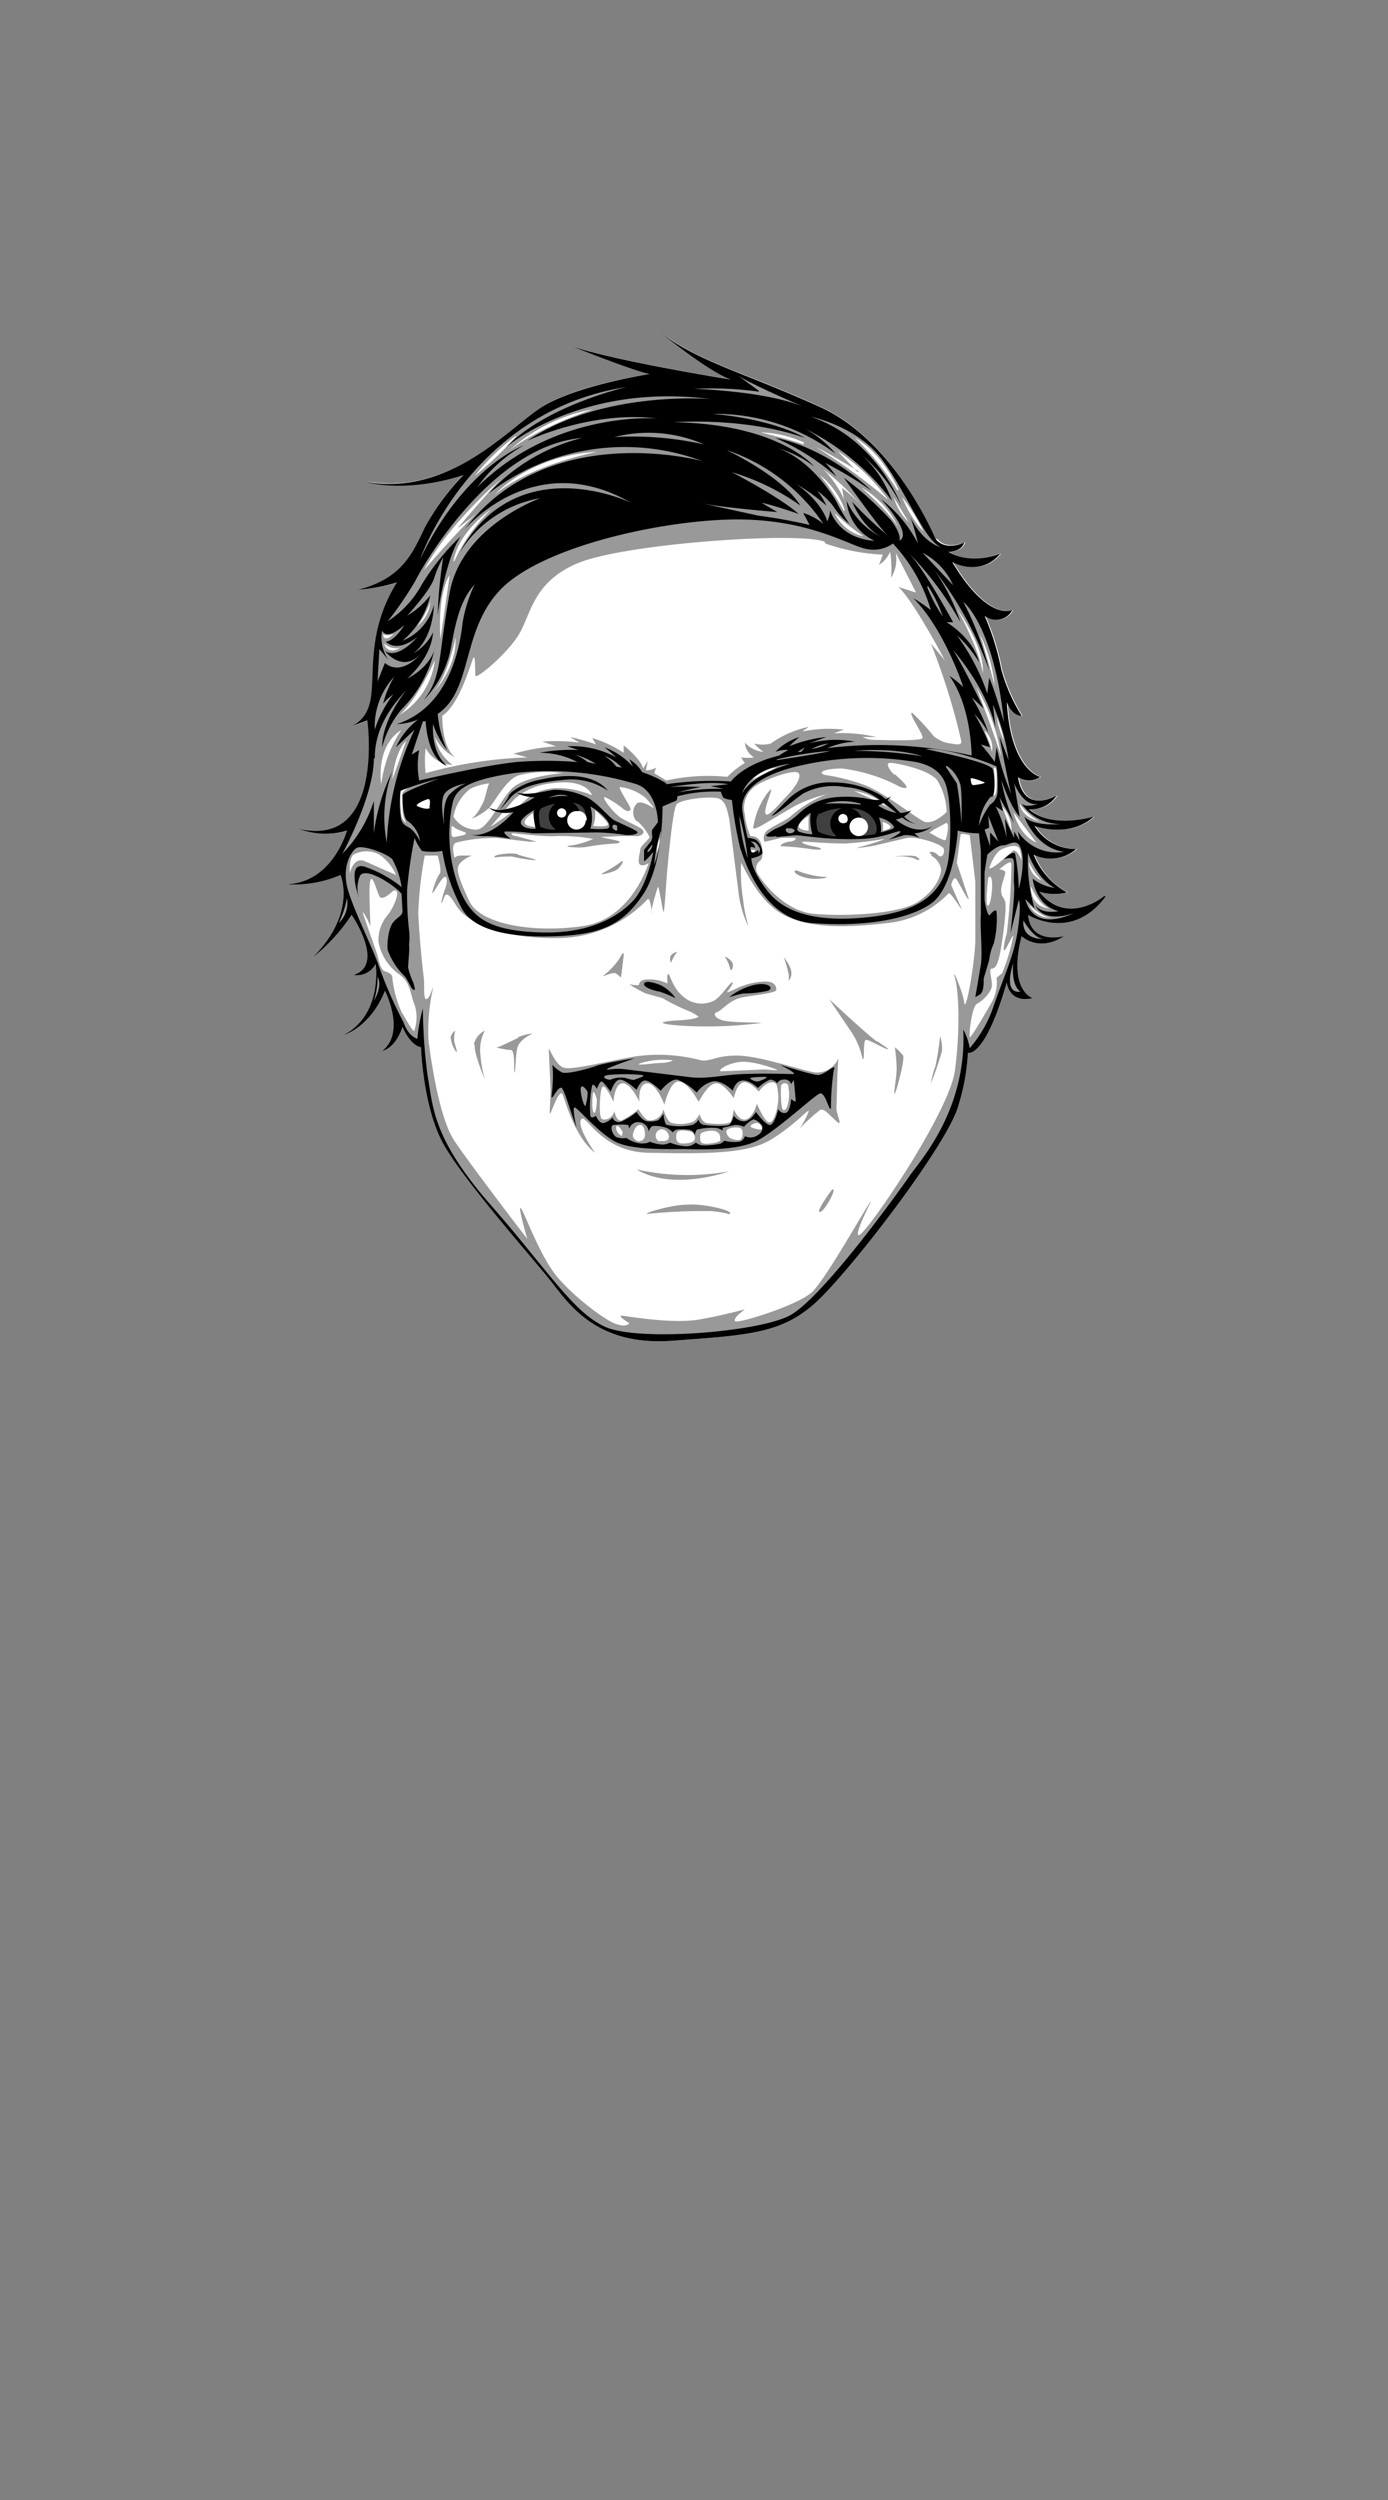
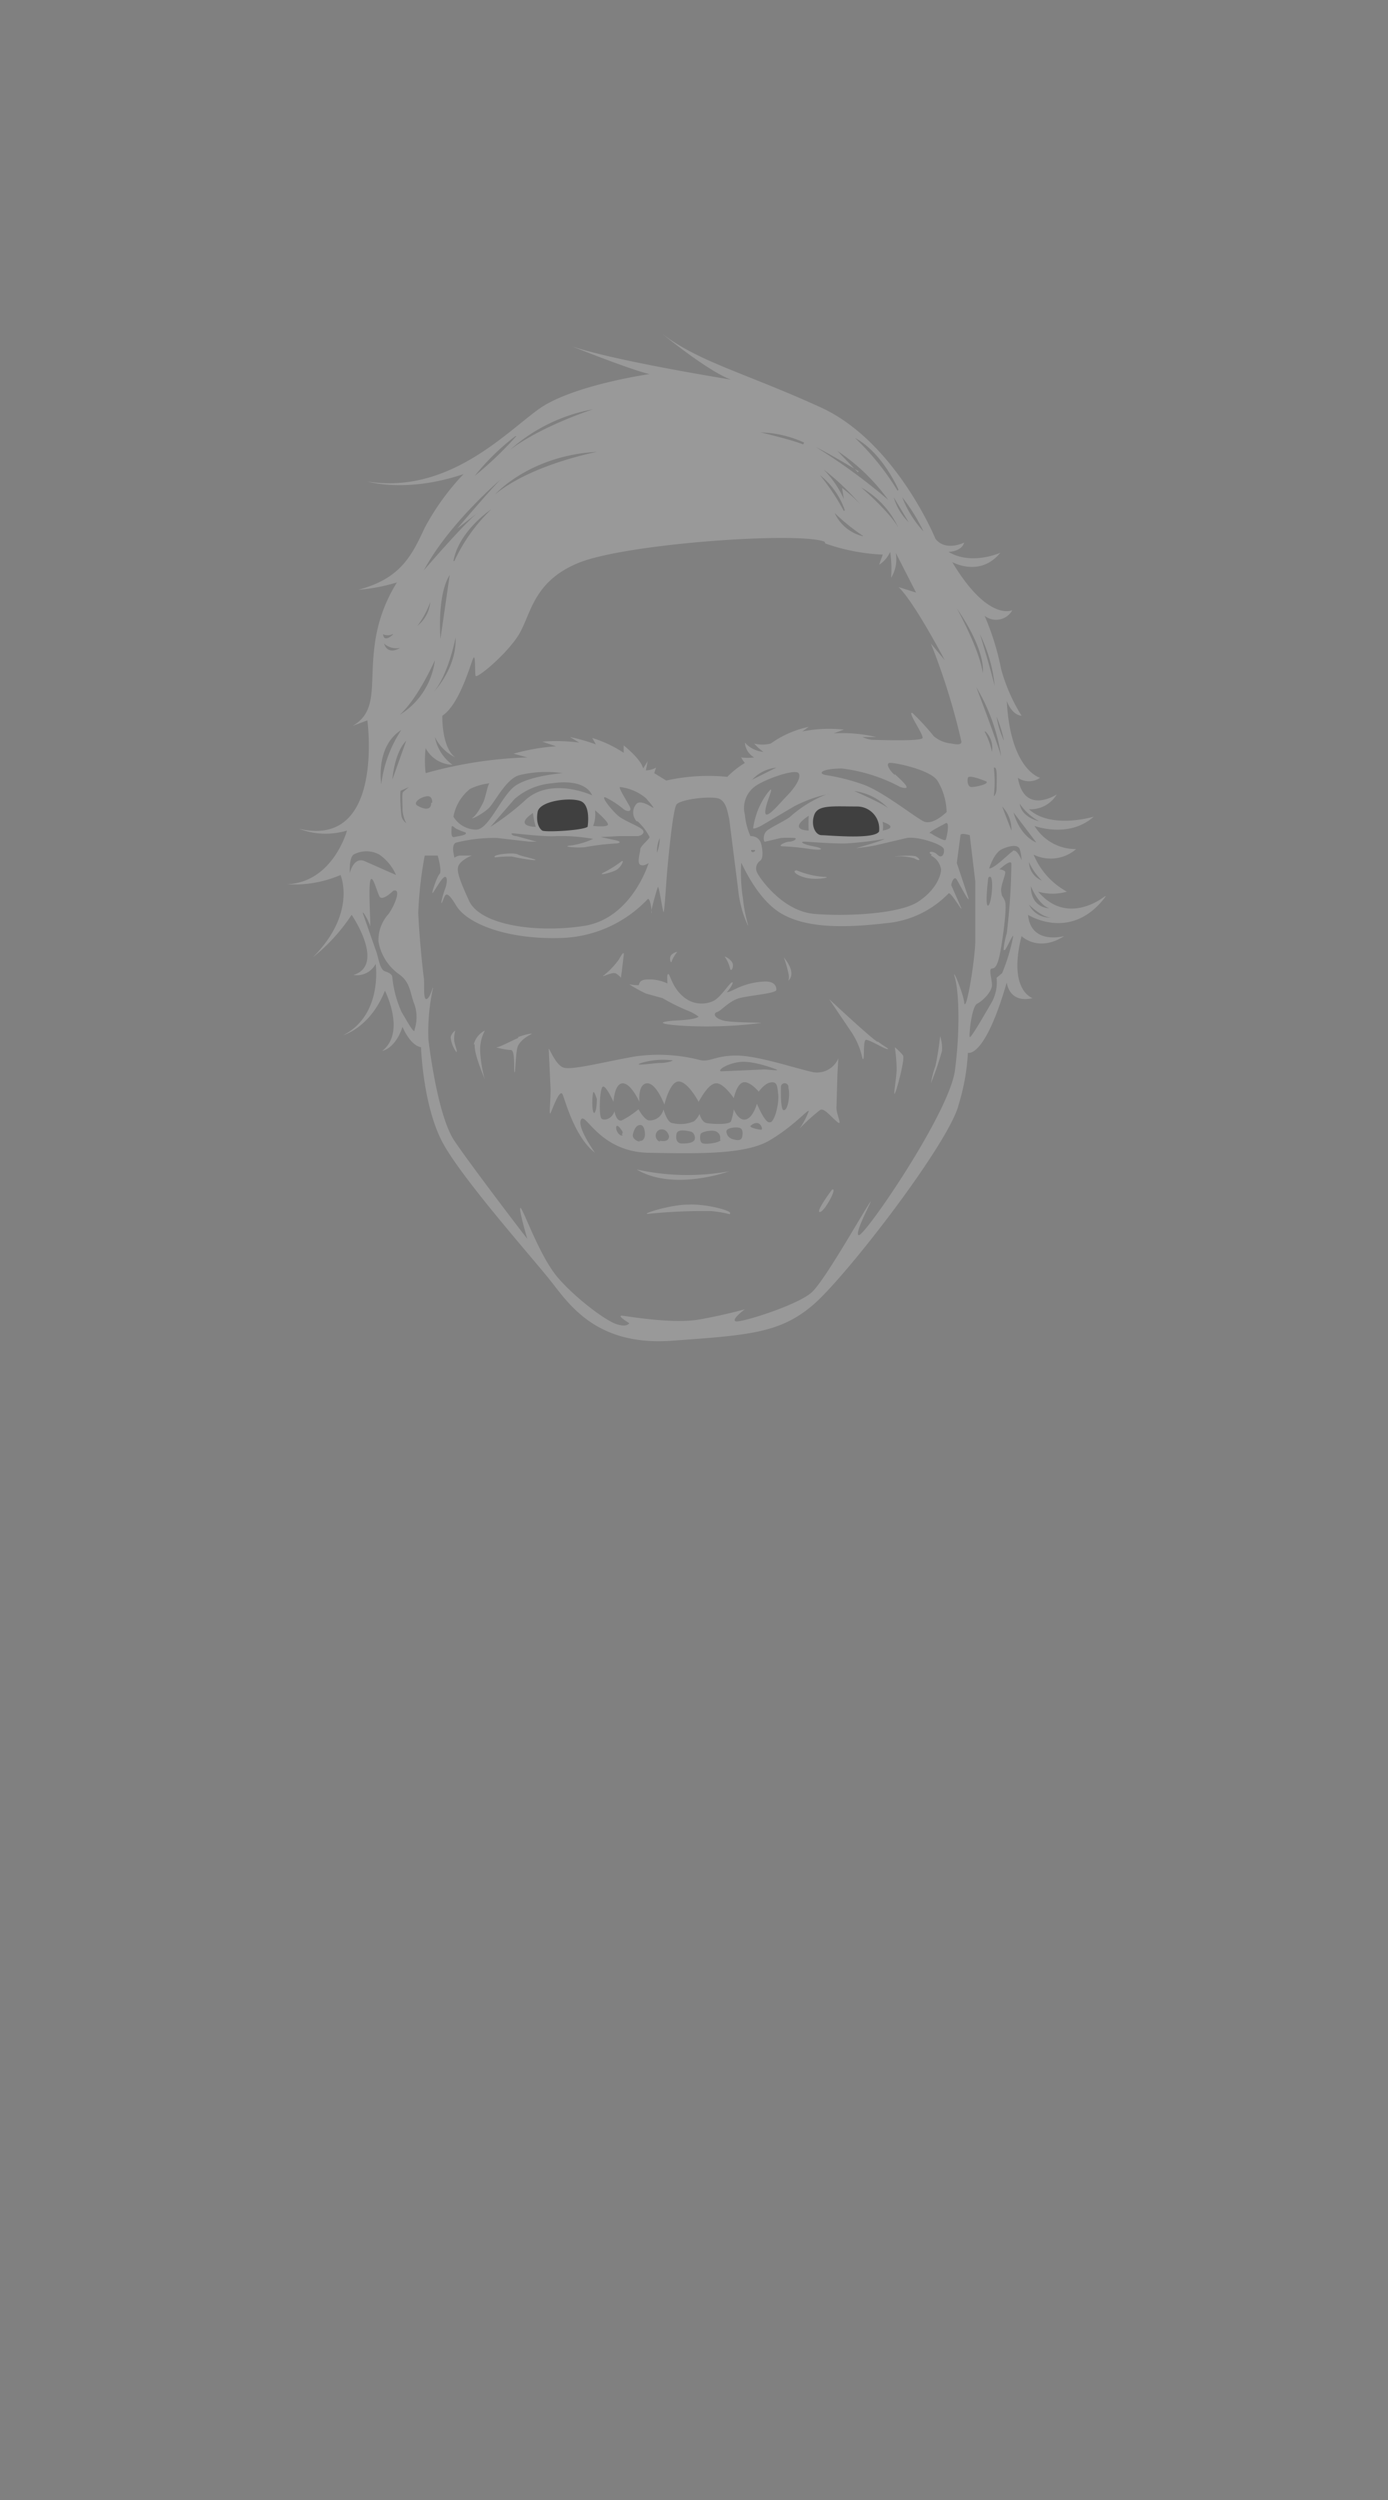
<svg xmlns="http://www.w3.org/2000/svg" viewBox="60 0 150 270">
  <rect x="60" y="0" width="150" height="270" fill="#808080" stroke="none" />
  <defs>
    <style>.cls-2{fill:#fff}.cls-4{fill:#404040}</style>
  </defs>
  <g id="Layer_2" data-name="Layer 2">
    <path fill="none" d="M0 0h270v270H0z" id="head-bounds" />
    <g id="face-paths">
      <g id="ann-cleary">
-         <path class="cls-2" d="M161.1 58.2s-4.3-10.5-12.3-14.2-13.3-4.9-17.2-8c0 0 5 4 7.5 5 0 0-12.5-2-17.3-3.6 0 0 6.6 2.6 8.4 3 0 0-8.4 1.2-12 3.8s-9.7 9.2-18.4 7.8c0 0 4.2 1.3 10.3-.8A26.3 26.3 0 00106 57c-1.4 3-2.6 5.5-7.2 6.7a19.6 19.6 0 004.2-.8 16.5 16.5 0 00-2.4 6.7c-.6 4.3.4 7.2-2.4 8.8l1.6-.6s1.9 13.9-7.4 11.7a8 8 0 005.2.2S96 95.3 91 95.5a12.6 12.6 0 005.8-1s1.8 4.1-3 8.9a19.6 19.6 0 004.2-4.6s3.7 5.4.2 6.5a2.3 2.3 0 002.4-1.2s.8 5.5-3.5 7.7c0 0 2.9-.8 4.5-4.8 0 0 2.3 4.5-.3 6.5 0 0 1.4-.2 2.2-2.6 0 0 .8 2 2 2.2 0 0 .2 6.6 2.5 10.6s9.4 12 11.4 14.5 4.9 7.2 13.2 6.6 11.7-.8 15.3-3.9 14.7-17.5 15.7-21.6a23 23 0 001-5.6s1.8.7 4.2-7.6c0 0 .2 2.3 2.8 1.7 0 0-2.7-.8-1.2-6.7 0 0 1.8 1.8 4.6 0 0 0-3.6 1-3.9-2.3 0 0 4.7 3 8.4-2 0 0-4 3.3-7.2-.5a5.6 5.6 0 003.1.1 8.1 8.1 0 01-3.6-4.1 4.2 4.2 0 004.6-.6 5.2 5.2 0 01-4.5-2.5s3.7 1.4 6.4-1c0 0-4.6 1.5-7-.8a3.3 3.3 0 003-1.5s-3.5 2.2-4.2-2a2.1 2.1 0 002.4 0s-3.2-.7-3.6-8.1c0 0 .5 1.5 1.6 1.5a19 19 0 01-2.2-5 28 28 0 00-1.8-5.8 2 2 0 003-.6s-2.6 1.3-6.5-5.2c0 0 3 1.7 5.2-.9 0 0-3.1 1.4-5.6-.2 0 0 1.4 0 1.7-1 0-.1-2 .9-3-.4z" />
        <path d="M156.7 113.1a17.6 17.6 0 01.2 2.3c0 1-.4 3-.2 2.7s1.1-3.7.9-4.1a5.7 5.7 0 00-.9-.9zm4.4 2a10.7 10.7 0 00-.5 1.9 33.1 33.1 0 001.2-3.5 4.3 4.3 0 00-.2-1.6 32.1 32.1 0 01-.5 3.2zm-6.3-2.6c-.7-.4-5.2-4.6-5.2-4.6l2.3 3.4a8.2 8.2 0 011.3 3c.3.6 0-2 .4-2s2 1 2.3 1-.4-.3-1-.8zm24.6-15.7s-4 3.3-7.2-.5a5.6 5.6 0 003.1 0 8.1 8.1 0 01-3.6-4 4.2 4.2 0 004.6-.6 5.2 5.2 0 01-4.5-2.5s3.7 1.4 6.4-1c0 0-4.6 1.4-7-.8a3.3 3.3 0 003-1.6s-3.5 2.3-4.2-1.8a2.1 2.1 0 002.4 0s-3.2-.8-3.6-8.3c0 0 .5 1.5 1.6 1.6a19 19 0 01-2.2-5 28 28 0 00-1.8-5.8 2 2 0 003-.6s-2.6 1.3-6.5-5.2c0 0 3 1.7 5.2-1 0 0-3.1 1.4-5.6-.1 0 0 1.4 0 1.7-1 0 0-2 1-3.1-.4 0 0-4.3-10.5-12.4-14.2s-13.2-4.9-17.2-8c0 0 5 4.1 7.5 5 0 0-12.5-2-17.2-3.6 0 0 6.5 2.6 8.4 3 0 0-8.4 1.2-12 3.8s-9.8 9.2-18.5 7.8c0 0 4.2 1.3 10.4-.8a26.3 26.3 0 00-4.2 5.8c-1.4 3-2.6 5.5-7.2 6.7a19.6 19.6 0 004.2-.8 16.5 16.5 0 00-2.4 6.7c-.6 4.3.4 7.2-2.4 8.8l1.6-.6s1.9 13.9-7.4 11.7a8 8 0 005.2.2S96 95.3 91 95.5a12.6 12.6 0 005.8-1s1.8 4.1-3 8.9a19.6 19.6 0 004.2-4.6s3.7 5.4.2 6.5a2.3 2.3 0 002.4-1.2s.8 5.5-3.5 7.7c0 0 2.9-.8 4.5-4.8 0 0 2.3 4.5-.3 6.5 0 0 1.4-.2 2.2-2.6 0 0 .8 2 2 2.2 0 0 .2 6.6 2.5 10.6s9.4 12 11.4 14.5 4.9 7.2 13.2 6.6 11.7-.8 15.3-3.9 14.7-17.5 15.7-21.6a23 23 0 001-5.6s1.8.7 4.2-7.6c0 0 .2 2.3 2.8 1.7 0 0-2.7-.8-1.2-6.7 0 0 1.8 1.8 4.6 0 0 0-3.6 1-3.9-2.3 0 0 4.7 3 8.4-2zm-6 1.3s-2 0-2-2.4c0 0 .8 2 2 2.4zm-.8-3a2.2 2.2 0 01-1.4-2 6.3 6.3 0 001.4 2zm-.3-6.4s-1.9-.4-2.1-1.9a6 6 0 002.1 1.9zm-3 1l-1-2.6a3.6 3.6 0 011 2.7zm-.8-9.7a9.5 9.5 0 01-.8-2.6 14.3 14.3 0 01.8 2.6zm-1 2.9c.3 0 .2 1.5.2 2.2s-.3.9-.3.9a13 13 0 000-3.1zm-1-3.9a2.5 2.5 0 01.7 2.2 8.4 8.4 0 00-.8-2.2zm-1-4.8a20.7 20.7 0 012.7 7.5c-.7-2.3-2.7-7.5-2.7-7.5zM165 85c-.4 0-.5-.6-.4-1s2 .4 2 .4c.3.3-1.2.6-1.6.6zm1.8 9.8c.7-.8.4 2.8 0 3s0-3 0-3zm.7-20.7a108 108 0 00-1.6-5.6 16.3 16.3 0 011.6 5.6zm-1.3-1.4c-.3-2.5-2.8-7-2.8-7 3.3 4.8 2.8 7 2.8 7zm-6.4-15.3a11.7 11.7 0 01-2.3-3.7 19.4 19.4 0 012.3 3.7zm-8.6-3.5a11.2 11.2 0 00-2.2-3.2 27.7 27.7 0 014 3.8 15.5 15.5 0 00-2-1.8zm0 1.3a24.6 24.6 0 00-2.6-3.9 8.4 8.4 0 012.7 3.8zm2 2.7a4.5 4.5 0 01-3-2.5 21.4 21.4 0 003.1 2.5zm-.4-5.4a9.6 9.6 0 014.5 5c-.5-1.7-4.4-5-4.4-5zm3.6.9l1.8 3a6.2 6.2 0 01-1.7-3zm.6-.4a27.7 27.7 0 00-4.6-5.7c3 1.6 4.7 5.6 4.7 5.6zm-4.3-2l-2.2-2.3A21.3 21.3 0 01156 54a62.6 62.6 0 00-7.8-5.7c1.1.5 4.6 2.6 4.6 2.6zm-5.9-3c-1.2-.5-4.6-1.3-4.6-1.3a12 12 0 014.7 1.1zm2.4 10.7a21.6 21.6 0 006.2 1.2L155 61a3.2 3.2 0 001.2-1.4 12.6 12.6 0 01.1 2.8 3.8 3.8 0 00.5-2.7L159 64l-1.9-.6c1.7 1.6 5 7.9 5 7.9l-1.5-1.8a71.5 71.5 0 013.3 10.6c0 .4-.6.3-1.1.2a3.4 3.4 0 01-1.9-.8 24.7 24.7 0 00-2.3-2.5c-.6-.2 1.2 2.3 1.1 2.7s-5.1.2-5.5.2a3.8 3.8 0 01-1-.3h1.5a16.3 16.3 0 00-4.6-.4l1.1-.4a14.7 14.7 0 00-4.5.2l.7-.5a10.9 10.9 0 00-4.1 1.8 3.5 3.5 0 01-1.8 0 5.7 5.7 0 001 .9 3 3 0 01-2-1 2 2 0 001 1.6 5.3 5.3 0 01-1.4 0 2.7 2.7 0 00.4.6 9.5 9.5 0 00-1.9 1.5 20.8 20.8 0 00-6.6.4l-1.3-.8.2-.6a2.3 2.3 0 01-1.1.3l.2-1-.5.8c-.2-1-2.1-2.5-2.1-2.5v.8a13.3 13.3 0 00-3.4-1.6l.4.7a19.6 19.6 0 00-2.8-.8l1 .6a19 19 0 00-4-.1l1.5.5a22 22 0 00-4.6.8l1.5.4a46 46 0 00-11 1.7 11.8 11.8 0 010-2.7 3.4 3.4 0 002.9 1.8 4.8 4.8 0 01-1.9-3 4.8 4.8 0 002.2 2.2c-1.5-1.1-1.4-4.5-1.4-4.5 2-1.3 3.2-6.2 3.4-6.3s.1 1.7.2 2 3-2 4.5-4.2 1.5-5.9 6.6-8 23.8-3.4 26.6-2.3zm11.4 33.7a2 2 0 011.1 1.5c0 .6-.5 2.2-2.5 3.5s-7.7 1.6-11.2 1.3-6-4-6.2-4.5a1 1 0 01.3-1.2c.3-.2.4-.7.2-1.7s-1-1-1.2-1a7.2 7.2 0 01-.6-2.3 2.9 2.9 0 011-3c1-.8 4.4-2 4.8-1.5s-.6 1.8-1.3 2.5-2.3 2.7-2.3 1.7 1.3-3.4.2-2a8.3 8.3 0 00-1.5 3.7c-.1.2.5 0 1-.3l3.4-2a14.5 14.5 0 013.5-1.3 2 2 0 01.4 0h-.4a13.1 13.1 0 00-3.9 2.4c-.3.3-2 1.1-2.5 1.5s-.4 1.3-.2 1.2l1.7-.4a12.5 12.5 0 011.5 0c.3.1-.2.4-.6.4s-1.4.5-.7.5a28.5 28.5 0 013 .3c1.5.2 1.4-.1.3-.3s-1.5-.5-1-.5 2.5.2 4.4.2a37.7 37.7 0 004.3-.5c-.5.3-3.1 1-3.1 1a20.3 20.3 0 002.1-.3l3.4-.8c1.2-.2 3.9.7 4 1.2s-.2 1.1-.7.6-1.2-.3-.6 0zm-19-.5c-.3.3-.5 0-.4-.1h.4zm-.4-7.6a4.2 4.2 0 012.7-1.4l-2.6 1.3zm15.5-.6c-.5-.4-1-1.2-.6-1.3s4.4.7 5.2 1.9a6.8 6.8 0 011 3.4s-1.5 1.5-2.5 1-4.5-3.3-6.6-4a21.8 21.8 0 00-4-1c-.9-.2-.3-.7 1.8-.7a18 18 0 016.3 2c1.6.5-.1-.9-.6-1.4zm-1.5 5c2.2.7.2 1 .2 1a2.3 2.3 0 00-.1-1.2zm-3.2-3.3a6.2 6.2 0 014 1.9c-.7-.6-4-2-4-2zm-4.6 4.3s-2.4 0 0-1.6a14.6 14.6 0 000 1.7zm13.1.3c-.3-.1 1.6-1 1.7-1.1.5-.2.1 1.6 0 1.8s-1.3-.5-1.6-.7zM131 92.1a3.6 3.6 0 01.3-1.6 4.7 4.7 0 01-.3 1.6zm-2.1-3.4a6 6 0 011.3 1.7c0 .2-1 1-1 1.3s-.4 1.5 0 1.7.9-.2.9-.2-1.8 6-7 6.8-11.2-.1-12.4-2.7-1.4-3.4-1.1-3.9 1.1-.9 1.4-1h-1.2c-.5 0-.7.3-.7.2s-.4-1.4.2-1.6a17 17 0 014.4-.5l3.5.4h.8l-2.2-.6c-.4 0-.7-.3-.4-.3s3.5.4 4.7.3a19.6 19.6 0 014 .3 8.7 8.7 0 01-2.3.7c-1.3.1.3.3 1.4.2a25 25 0 013.3-.4c.4 0 .9-.2-.2-.4l-1.4-.3 2-.1h2c.2 0 .8-.2.6-.6s-2-1-2.7-1.6-1.9-2.1-1.4-2a9.6 9.6 0 012 1.3c.4.3 1 .3.6-.4s-1.2-2-1-2a5.3 5.3 0 012.8 1.2c.7.8 1 1.2.7 1s-1.3-.8-1.7-.4a1.4 1.4 0 000 1.9zm-16-1.5c.7-.8 1.9-3.2 3.3-3.5a12.3 12.3 0 014.6-.2s-4 .3-5.4 1.6-2.7 4.6-4 4.5a2.9 2.9 0 01-2.4-1.4 5 5 0 011.8-3 6.4 6.4 0 012.1-.6c-.2.1-.4 1.5-.7 2.1s-.7 1.3-1.1 1.6 1-.3 1.8-1.1zm4-.9a27.3 27.3 0 01-3.9 3l2.6-3a7 7 0 014-1.7c2-.3 3.8 0 4.4 1.3 0 0-4.3-2-7.1.4zm1 3s-2.5 0-.3-1.5a8 8 0 00.3 1.5zm-8.6.2a7.7 7.7 0 001 .4c.3.3-.8.4-1.2.5s-.3-.6-.3-1 .3 0 .5.1zm15-2s1.3 1.1 1.4 1.5-1.6.2-1.6.2a3.4 3.4 0 00.2-1.7zm-17.7-.8c0 1-1 .6-1.5.3s.3-.9 1-1 .6.7.6.7zm2.6-18.3c.4 3.5-2.3 6.3-2.3 6.3 1.7-2.1 2.4-6.2 2.4-6.2zm-.6-6.3l-1 6.9s-.4-4.7 1-6.9zm.4-1.5c.6-3.3 4.1-5.6 4.1-5.6a18.6 18.6 0 00-4 5.6zm4.5-7.2s3.7-4.2 11-4.6c.1 0-7 1.3-11 4.6zm10.6-9.2s-5.6 1.8-9 4.4a18.4 18.4 0 019-4.4zm-8.3 2.9a38.5 38.5 0 01-4.5 4.3 25.2 25.2 0 014.4-4.3zm-1.6 4.6c-.8.7-4.8 5.4-4.8 5.4l2.2-1.7.2-.2-.2.2c-1.5 1.2-5.8 6.2-5.8 6.2 2.8-5.2 8.4-9.9 8.4-9.9zM106.5 65a3.7 3.7 0 01-1.4 2.6 9.3 9.3 0 001.4-2.6zm-3 4.8s-1.5 1.2-2-.3a2 2 0 002 .4zm-1-1.3s-1 1-1.1 0a1.2 1.2 0 001 0zm1.1 10a13.7 13.7 0 00-2.4 6.2s-.7-4.3 2.4-6zm.3 1.5l-1.5 4.2s.2-2.9 1.5-4.2zm-6.1 14.3s-.1-1.6.4-2a2.9 2.9 0 012.8 0 5.2 5.2 0 011.8 2.2L99.4 93c-1.2-.5-1.6 1.3-1.6 1.3zm7 17c-.1.3-.8-1-1.4-2a12.1 12.1 0 01-1-3.7c0-.3-.2-.5-.8-.7s-.7-1.6-1-2.3l-1.4-4c0-.3.7 1 .8 1.4s-.2-3.8 0-4.8.7 1 1 1.6 1.5-.6 1.5-.6c.9-.3.2 1.5-.5 2.5a4.2 4.2 0 00-1.1 3 5.5 5.5 0 002.2 3.5c1.3.9 1.2 2.1 1.7 3.3a4.3 4.3 0 010 2.7zm-1.2-25.8c-.2.1-.1 1-.1 1.9a3.5 3.5 0 00.4 1.5 1.3 1.3 0 01-.5-.7c-.1-.4-.2-2.7-.1-2.8l.9-.4zm-.4-8.3c2-1.8 3.8-5.9 3.8-5.9a8.1 8.1 0 01-3.8 5.9zm61 31c-.2-1.2-1.4-4-1-2.6s.6 5.4 0 10-9.8 18-10.4 17.8 2.2-5.1 1-3.2-4.6 7.9-6 9.3-7.8 3.4-8.3 3.2 1-1.3 1-1.3-2.1.6-4.9 1.1-7.5-.3-8.3-.4.7.8.7.8-.2.5-1.4.1-4.4-2.8-6.3-5-3.6-7-4-7.5.6 3.1.7 3.3-6.3-8.2-7.9-10.6-2.5-8.5-2.8-10.9a21.6 21.6 0 01.5-5.6c0-.3-.3 1.1-.7 1.2s-.2-1.6-.3-2.3-.5-4.5-.6-7a42 42 0 01.7-6.2h1.4s.5 1.7.2 2-1 2.4-.7 2 1-1.7 1.3-1.7.2.8 0 1.3-.6 2-.3 1.4.3-1.6 1.5.4 5.6 3.7 11.4 3.5a13.4 13.4 0 009.3-4.2c.3-.2.5 1.7.4 1.5s.6-2.6.7-2.8.5 2.5.6 2.7.3-3.3.4-4.4.6-6.6 1-7.2 4-1 4.7-.6.8 1.3 1 2.1l1 7.9a11.9 11.9 0 001 3.6c.2.3-.3-.8-.5-2.8a18 18 0 01-.2-3.9c0-.2 1.6 3.9 4.4 5.5s7 1.5 11.3 1a10.7 10.7 0 006.7-3.2c.2-.3 1.5 2 1.4 1.6l-1.1-2.5c0-.2.3-1.1.6-.6s1.6 3 1.2 1.8l-1.2-3.6.4-3c0-.3 1 0 1 0l.6 5v6.3c0 2.1-1 8-1.2 6.8zm4.4-5.6c.2-.2.9-1.8.9-1.5a20.4 20.4 0 01-1.2 4l-.6.5a4.5 4.5 0 01-.5 2.6c-.7 1.2-2.3 4-2.4 3.8s.2-3.3.8-3.6 1.6-1.3 1.6-2-.4-1.8 0-1.8.6-.5.8-1.3.9-5.3.6-6-.3-.3-.4-1 .6-2 .4-2.2a1 1 0 00-.6-.2s1.3-1.2 1.3-.6a68 68 0 01-.5 7.5c-.3 1-.4 2-.3 1.8zm.9-10.7c-.4.2-2 1.9-2.6 1.9 0 0 .5-1.7 1.4-2.1s1.7-.5 1.9 0a4.8 4.8 0 01.2 1.2s-.5-1.3-1-1zm0-4.2L172 91c-2-.9-2.5-3.4-2.5-3.4zm1.7 10s1.4 1.4 2.4 1.4a2.5 2.5 0 01-2.4-1.4zM150.5 116l.1-1.7a2.5 2.5 0 01-2.7 1.5c-1.9-.4-6-1.8-8.3-1.8s-2.8.7-3.9.5a17.9 17.9 0 00-7.1-.4c-3.4.6-6.8 1.5-7.7 1.2s-1.6-2.3-1.6-2l.2 4.3c0 1.5-.2 3 0 2.6s1-2.7 1.3-2 1.3 4.6 3.5 6.3c0 0-2-2.8-1.5-3.6s2 3.5 7.3 3.6 10.4.2 13-1.3 4.3-3.5 4.3-3.2a8.3 8.3 0 01-1 1.9 20.4 20.4 0 012.2-2c.4-.3 1 .5 1.8 1.2s-.1-.8 0-1.6l.1-3.5zm-21.2-1.2a8.2 8.2 0 013.2-.3c.6 0-.4.3-1.1.3s-3.2.4-2.1 0zm-5 5.4c-.4.2-.3-1.9-.2-2.2s.4.7.4.7 0 1.4-.3 1.5zm3 2.4c-.3.2-.8-.5-.7-.9s.6.4.6.4.2.2 0 .4zm1.8.7c-.4-.1-.8-.4-.7-.8s.3-1 .8-1 .5 1 .5 1c0 .5-.3.8-.6.7zm2.2 0a.7.7 0 010-1.3c.8-.2 1 .7 1 .7 0 .5-.4.6-1 .5zm2.4.2c-.5 0-.7-.4-.6-1s1-.4 1.5-.3.5.7.5.7c0 .6-1 .6-1.4.6zm4.2-.4c-.1.3-1.4.5-1.9.4s-.3-1-.3-1c.1-.3 1.3-.5 1.7-.3s.5.6.4.9zm2.3-.3c-.1.4-.5.4-1.1.2a.9.9 0 01-.6-.8c0-.4 1-.5 1.4-.4s.4.6.3 1zm2-.8c-.2 0-1.2-.2-1.1-.4 0 0 .4-.4.8-.3s.6.8.3.7zm1-.8c-.5.2-1.4-2-1.4-2s-.4 1.5-1.2 1.7-1.3-1.1-1.3-1.1a7.2 7.2 0 01-.3 1.3c-.2.4-2 .3-2.6.2s-.8-1-.8-1a2.2 2.2 0 01-.6.8 3.7 3.7 0 01-2.3.2c-.6 0-1-1.5-1-1.5a1.5 1.5 0 01-1.6 1.2c-.5-.1-1.1-1.2-1.1-1.2a9.2 9.2 0 01-1.8 1.2c-.6.2-.8-1-.8-1-.2.8-1.1 1.1-1.4.8s-.2-3 .1-3.4 1.2 1.6 1.2 1.6.1-2 1-2 1.8 2 1.8 2-.2-1.9.8-2 1.9 2.3 1.9 2.3.6-2.6 1.6-2.5 2.1 2.2 2.1 2.2c.4-.7 1.2-2.1 2-2s1.8 1.6 1.8 1.6.3-1.5 1-1.7 1.7 1 1.7 1 .6-.9 1.3-1 .7.4.8 1.3-.3 2.7-.8 3zm-.6-5.7l-4.6.2c-.6 0 .4-.8 1.9-1s4 .8 4 .8c.4.2-.8 0-1.4 0zm2.1 4.4c-.4 0-.3-2.6-.3-2.6a.4.4 0 01.8.2c.2.6 0 2.4-.5 2.4zm4.3-25.2a9.4 9.4 0 01-2.9-.7c-.5 0-.2.5 1 .8s3-.1 1.9-.1zM127.2 93a12.4 12.4 0 01-1.9 1.2c-1 .5 1 0 1.4-.3s.8-1 .5-.9zm4.4 14.8a22.7 22.7 0 002.6 1.3 5.4 5.4 0 011.3.7s-.2.3-2.2.4-2.7.4.8.6a46.4 46.4 0 008-.3c1-.1-3 0-4-.3s-1-.8-.6-.9 1.3-1.2 2.4-1.5 4-.5 4-.9-.2-.9-1.2-.9a8 8 0 00-3 .7c-.6.3-1.3.6-1.1.4s.8-1.1.5-1-1.2 1.6-2 2a3 3 0 01-3.3-.5c-1.2-1-1.4-2.5-1.6-2.4s0 1.2-.1 1a4.6 4.6 0 00-2.4-.4c-.7.1-.6.6-.7.6a4.6 4.6 0 01-1-.1 14.5 14.5 0 001.8 1zm1-4a3.4 3.4 0 01.6-1 1.1 1.1 0 00-.7.4c-.2.3 0 1 .1.6zM116 92.3c-.4-.3-3 0-2.5.3a12.9 12.9 0 011.8-.1 19.3 19.3 0 002.4.4c.8 0-1.3-.4-1.7-.6zm43 .2c-.5-.2-2.7 0-2.2 0a5.8 5.8 0 012 .2c.7.4.7.1.2-.2zm-49.8 18.8a1.3 1.3 0 00-.5.7 3.2 3.2 0 00.6 1.6c.2.1-.1-.6-.2-1.1a3.2 3.2 0 01.1-1.2zm36-5.4s1-.7-.5-2.5a11.3 11.3 0 01.5 1.7 1.5 1.5 0 010 .8zm-6.1-2a1.6 1.6 0 00-.8-.6 3.6 3.6 0 01.6 1.3c.1.5.5-.3.2-.7zm-10.3 22.4c4 2.4 10 .2 10 .2a25.3 25.3 0 01-10-.2zm5.5 3.8c-1.8 0-5 1-4.3 1a58.5 58.5 0 016.9-.3c2 .2 2 .5 2 .2s-2.7-1-4.5-.9zm15.6-1.6s-1.8 2.4-1.3 2.4 2-2.8 1.3-2.4zm-37.5-11.9zm3.6-4.5c-.5.2-2 1-2.3 1s1 .3 1.5.3.3 2.1.4 2.4.1-1.7.3-2.6 1.5-1.5 1.5-1.5c.3-.2-.9.1-1.4.3zm10.5-7a1.9 1.9 0 01.6.5l.1-.7.2-1.7c.1-.7-.4.2-.5.4a8.7 8.7 0 01-1.6 1.7c-.6.4.8-.3 1.1-.2zm-15.2 7.7c-.1 1 1 3.5 1.1 3.8a14.1 14.1 0 01-.5-2.9 4.4 4.4 0 01.5-2.4 2.3 2.3 0 00-1.2 1.5z" fill="#999" />
        <path class="cls-4" d="M155 89.8a2.4 2.4 0 00-2.4-2.7c-2.6 0-4.2-.2-4.6.9s.1 2.2.8 2.2 5.7.5 6.2-.4zM123.5 89.3s.4-2.4-.8-2.8-4.4 0-4.6 1.2.2 1.8.5 2 4.3 0 4.9-.4z" />
-         <path d="M159.3 89zm20 7.8s-3.9 3.3-7-.5a5.6 5.6 0 003 .1 8.1 8.1 0 01-3.6-4.1 4.2 4.2 0 004.6-.6 5.2 5.2 0 01-4.5-2.5s3.7 1.4 6.4-1c0 0-4.6 1.4-7-.8a3.3 3.3 0 003-1.5s-3.5 2.2-4.2-2a2.1 2.1 0 002.4 0s-3.2-.7-3.6-8.1c0 0 .5 1.5 1.6 1.5a19 19 0 01-2.2-5 28 28 0 00-1.8-5.8 2 2 0 003-.6s-2.6 1.3-6.5-5.2c0 0 3 1.7 5.2-.9 0 0-3.1 1.3-5.6-.2 0 0 1.4 0 1.7-1 0 0-2 1-3.1-.4 0 0-4.3-10.5-12.4-14.2s-13.2-4.9-17.2-8c0 0 5 4.1 7.5 5 0 0-12.5-2-17.2-3.6 0 0 6.5 2.6 8.4 3 0 0-8.4 1.3-12 3.8s-9.8 9.3-18.5 7.9c0 0 4.2 1.2 10.4-.8a26.3 26.3 0 00-4.2 5.7c-1.4 3-2.6 5.5-7.2 6.7a19.6 19.6 0 004.2-.8 16.5 16.5 0 00-2.4 6.7c-.6 4.3.4 7.2-2.4 8.8l1.6-.6s1.9 13.9-7.4 11.7a8 8 0 005.2.2S96 95.3 91 95.5a12.6 12.6 0 005.8-1s1.8 4.1-3 8.9a19.6 19.6 0 004.2-4.6s3.7 5.4.2 6.5a2.3 2.3 0 002.4-1.2s.8 5.5-3.5 7.7c0 0 2.9-.8 4.5-4.8 0 0 2.3 4.5-.3 6.5 0 0 1.4-.2 2.2-2.6 0 0 .8 2 2 2.2 0 0 .2 6.6 2.5 10.6s9.4 12 11.4 14.5 4.9 7.2 13.2 6.6 11.7-.8 15.3-3.9 14.7-17.5 15.7-21.6a23 23 0 001-5.6s1.8.7 4.2-7.6c0 0 .2 2.3 2.8 1.7 0 0-2.7-.8-1.2-6.7 0 0 1.8 1.8 4.6 0 0 0-3.6 1-3.9-2.3 0 0 4.7 3 8.4-2zm-7.1-10s-1.2.5-1.8 0a5.1 5.1 0 004.3 2.2s-3 .3-4-.8c0 0 1.2 3.4 4.3 3.8a5 5 0 01-5-2.2l.2 1-.6-1v.7l-1-2.1.2 2.1a15 15 0 00-1.2-3.4l.8.5-.4-1.5 1.6 2.8a23.2 23.2 0 01-1.4-4.7s1 3 2 4l-.6-3.6s1 2.6 2.6 2.2zm-5-.7c.4-.5.3-2.2.1-3s-7.3-2.2-7.3-2.2c2.5-.2 7.5 1.7 7.7 1.9a15.5 15.5 0 01.1 2.6 1.7 1.7 0 01-.8 1.5 8.1 8.1 0 00-1.2 2.3 5.3 5.3 0 011.3-3.2zm-2-1.3c-.3 0-.3-.7-.3-.7 0-.2 1.3.3 1.5.4s-1 .3-1.3.3zm-24 6.1c.5 0 .6.2.9.7a.5.5 0 01-.2.6.3.3 0 000-.4 1.1 1.1 0 01-.5.3c-.2 0-.3-.2-.3-.5s.5 0 .5 0a.8.8 0 00-.5-.7zm0 1.8s1.1-.2 1.2-.6a2 2 0 00-.7-1.4 2.6 2.6 0 00-.9-.2 24.2 24.2 0 01-.6-3.2c0-.8.2-3 5.4-4.4a32.1 32.1 0 0113.4-.6c3.4.7 3.3 3 3.5 3.7a29 29 0 010 6.8c-.5 3.2-2.5 5.5-8.2 6.2s-9.4-.3-11.3-2.7-1.8-3.6-1.8-3.6zm-3-7.5a23 23 0 00-5 .4 21.6 21.6 0 012.6-.6 27.6 27.6 0 00-3.4 0c.7-.1 4.3-.7 6.3-.3l-1.9.2 1.4.3zm-6.2-.6a11.6 11.6 0 00-2.6-1.2A4 4 0 00128 82a6.3 6.3 0 01.4.8 7.8 7.8 0 00-3.1-2.1 14.6 14.6 0 011.3 1.1 10 10 0 00-5.3-1.2l1.2.4a18.7 18.7 0 00-4.2.3 8.8 8.8 0 014.1 1 41.9 41.9 0 00-6.6 0c-3.8.4-10.5 2-10.5 2a9 9 0 010-3.3l-.8.5 1.2-3.6h.3c.3 4.4 2.3 4.8 2.3 4.8-1.8-1.5-1.5-4.5-1.5-4.5a9.2 9.2 0 001.5 2.8 12.2 12.2 0 01-1-3.9c3.7-2.5 2.6-8.6 6.4-13 4.2-5 18-8 26-8s12.4 3 14 3.2a3.6 3.6 0 002.8-.6 18 18 0 014.1 7.2 17.6 17.6 0 00-1.9-1.3c3.4 3.4 5.4 9.6 5.4 9.6a10.3 10.3 0 00-1.5-1.2c2.4 3.3 2.4 8.6 2.4 8.6a45.4 45.4 0 00-15.6-.8 8.4 8.4 0 013-.7 11.1 11.1 0 00-5 .2l1.9-.7a14.1 14.1 0 00-4 1 9.4 9.4 0 011.1-1 6.1 6.1 0 00-2.6 1.6 3.3 3.3 0 011.4-.2 9.4 9.4 0 00-1 .6c-4 1-5.2 2.8-5.2 2.8a33.7 33.7 0 00-7 .3zm-1.6 6.2l-.8 1V93c.2 0 1-1 1-1s-.6 3.6-2.2 5.3-4.7 3.6-10.1 3.4-7.5-1.5-8.8-5.1a16.4 16.4 0 01-.6-8.8c.3-1.7 2-2.6 6.6-3.3a32.6 32.6 0 0113.3 1.2c2.3.8 2.3 4.1 2.3 4.1l-.6.8c-.1.1 0 .8 0 .8zM130 92c-.2 0 .5-.8.5-.8 0 .4-.3.8-.5.8zm-22-3s-.5-2.3 0-3.2 2.4-1.2 2.4-1.2a4.2 4.2 0 00-1.6 1c-1.1.8-.8 3.3-.8 3.3zm15.5-6.7a5 5 0 00-1.4-.8 7.7 7.7 0 012.3 1zm2-.6a5.2 5.2 0 011.7 1.2l-.6-.1a4 4 0 00-1.2-1.1zm6 8a16.3 16.3 0 01-.8 3.7 16.6 16.6 0 01.7-3.6zm-28-3.8c0 .4 0 2.5.6 2.8a3.2 3.2 0 011.3 2.2 4.3 4.3 0 00-1-1.4c-.6-.4-1-.4-1.1-1.4a9.6 9.6 0 010-2.7 32.1 32.1 0 014.1-1.3s-3.9 1.4-3.9 1.8zm3 1.3c-.1.4-1.4-.1-1.4-.1-.4-.2 1-.8 1.2-.8s.2.4.1.9zm35.8-32.9c1.1.2 4 1.2 4 1.2-2-1.8-7.2-4.5-7.2-4.5a25.2 25.2 0 017.4 3.6c-2-3.2-8-6-8-6a20.5 20.5 0 0110.5 8 6.2 6.2 0 00-2.2-1.2l.7 1.3a54.8 54.8 0 00-5.5-1l-6.4-1.4c2.1.5 8.4 1 8.4 1zm18 9a15.4 15.4 0 011.6 3.3 15.4 15.4 0 01-1.7-3.2zm.1 18.5a44.4 44.4 0 00-8.1-.7s4.8-.5 8 .8zM144 82a36.5 36.5 0 015.7-.9c-1 .3-5.8 1-5.8 1zm1.4.5s-4 1-5.2 3.2c0 0 .6-2.6 5.1-3.2zm.8-1.3l.8-.5-.4.5zm1.5-.3a5.2 5.2 0 011.8-.6 5.1 5.1 0 01-1.9.6zm-6.9 11.8a18.1 18.1 0 01-.9-4.6 26 26 0 01.9 4.6zm21.5-10a3.7 3.7 0 011.5 2.1c.2 1.2.1 4.2.1 4.2a37.8 37.8 0 00-.5-4.4l-1.2-1.8zm4.5 5.4l1.1 2.8-.9-1v1.5l-.6-1.8.5-.2zm2.2-6l-1-2.6s1 5.3 1.3 6.3a29.4 29.4 0 01-1.6-5.1l-.2 1.6a19.5 19.5 0 00-1.5-1.9l1 .3a20.5 20.5 0 00-1.7-3.6 10.7 10.7 0 011.5 2 17 17 0 00-1.8-3.8l1.3 1.2s-2-4.2-3.3-6.3c0 0 3.7 4.2 4.6 8.5l-.3-2.6a21.7 21.7 0 011.7 6zm-.5-4.1s-1-3.5-1.6-4.8l-.2 1.7a23.5 23.5 0 00-3.3-6.3 13.2 13.2 0 012.4 2.9s-.4-2.3-3.5-4.3h.7s-3.2-5.9-4.9-7.6a36 36 0 015.7 7.6 22.4 22.4 0 00-2.8-5.6 38.4 38.4 0 015.9 10.8 32.6 32.6 0 00-2.8-7.4s3.3 2.5 4.4 13zM163 63.2l-3.3-3.5a7.2 7.2 0 013.3 3.5zm-7.7-13.6c2.7 3.6 4.6 8.8 6.4 9.5 0 0-1.8-.3-3.3-3.2a21.2 21.2 0 01.8 2.8 14.3 14.3 0 00-4-4.8s3.5 3.7 2 4.5c0 0 .3-.6-.9-2.2a36.4 36.4 0 00-5.1-4.6s3.8 5.4 4.7 6.2a37 37 0 01-3.8-3.6s1.1 2.9 3.4 3.9a7.8 7.8 0 01-4-4 5.2 5.2 0 003 4.3s-3.6 0-4.8-3.3a2.7 2.7 0 01-.3 1.2s-.5-2-3.3-4a20.8 20.8 0 013.2 2.3 6.4 6.4 0 00-1-1.6 8.1 8.1 0 011.7 1.6 8.3 8.3 0 001.8 2 20.4 20.4 0 01-1.4-2.4c-.5-.9-3-4.7-6.4-5.8a11.7 11.7 0 014 2s-3.7-4.6-15.2-4.8c0 0 7.7-.6 14.2 1.7 0 0-3.2-2-10-2.6a21.7 21.7 0 0113.3 4.3 11.6 11.6 0 00-3.3-2.7 26.3 26.3 0 019.4 7.8 12.2 12.2 0 00-3.2-4.9 17 17 0 014.2 5.4s-2.6-7.2-9.8-9.6c0 0 5 1 7.7 4.6zM136.1 48a35.7 35.7 0 00-9.7-.8 15 15 0 019.7.8zm10.8-1.8h.1zm-4.9-4l-2.2-1.6c2 1.2 7.2 3.4 7.2 3.4-4.2-1.8-12-2-12-2a36.8 36.8 0 017 .3zm-14.3-.4s-8.7 2-13 6.5c0 0 8-7 22.1-5.2 0 0-11.7-1-19.8 4.5 0 0 6.9-3.3 14-2.4 0 0-11-.9-19.4 7.4a15 15 0 015-4.5s-6.4 2.3-11.2 12.3c0 0 5.5-16 22.3-18.6zM101 70.1l1 1.2a4.2 4.2 0 01-.7-3.2s.4 1.2 2.4-.6c0 0-1 1.7-2 1.8 0 0 1.1 1.3 3.4-.5 0 0-2.1 2.5-3.5 1.5 0 0 1.8 2.4 3.8.4 0 0-2 2.4-3.8.9l-.8 2zm1.6 3a11 11 0 00-1.2 2.9 5.2 5.2 0 011.1-1 12.7 12.7 0 00-2 3.8 7.9 7.9 0 012-5.6zm-2.1 8.8c0-3.8 2.4-6.3 4-8l.2-.2-.3.2c-.7.9-3.1 3.8-3.1 6.8a10.5 10.5 0 012.1-4.1 13 13 0 003.6-6.7c0 .3-.5 2.1-3 3.4 0 0 2.6-2.2 2.8-5a5.2 5.2 0 01-2.2 2.3s2.1-1.2 2.3-5.3a5.7 5.7 0 01-3.4 3.9 9 9 0 003-4.9 9.2 9.2 0 01-2.5 2.2s2.4-2.6 2.9-4a10.6 10.6 0 011-2.3 50.4 50.4 0 00-.6 6.2s.8-6 2.5-8.5a25.9 25.9 0 00-4.2 5.2 11 11 0 01-3.7 4 37.8 37.8 0 003-4.4c1-2 8.4-14.6 18-15.4a20.3 20.3 0 00-10.1 6 24 24 0 0123.1-3.5s-16.7-4.6-25.7 7.4c0 0 7.4-9 18-2.9 0 0-12.4-6-18.6 5.5a12.8 12.8 0 018.8-6s-8.5 3-9.8 10.2-.8 9-2.8 11.6a11.2 11.2 0 003-6c.7-3.9 1.4-5.2 2.5-6.5a16 16 0 00-1.3 4.1c-.2 1.7-1 9-7.1 11a6.6 6.6 0 002.3-.5 7.7 7.7 0 00-2.4 3l2-1.9a31.7 31.7 0 00-3 12.2 14.4 14.4 0 01.6-7.7 21.8 21.8 0 00-2 6.7v-3.5a14.1 14.1 0 01-3.4 5.7s3.4-6.2 3.4-10.3zm-3.9 17.8a10.7 10.7 0 00.9-2.7 3 3 0 01-.9 2.7zm3.8 8.4a8 8 0 00.4-2.6c.6 1-.4 2.6-.4 2.6zm69.8-1s-1.8.4-.7-3.1c0 0-.3 2.4.8 3.1zm-.2-6.7c-.4 2.8-1.5 5-2.6 8.2a13.6 13.6 0 01-2.6 4.6 6.4 6.4 0 00-.7-2c.4 8.7-4.7 14.2-5.8 15.8s-9.5 13.3-13 15.1-16.4 2.8-19.9 1.2-6.1-6-12.4-13.2-6.2-10.6-6.8-14a58 58 0 01-.5-7.2 19.2 19.2 0 00-.6 3.3c-1.2-.5-1.4-1.7-1.6-2a46.6 46.6 0 01-2.5-5.7c-.7-2.1-2.7-6-3.4-8.4s.3-4.1.9-4.5 3.2.5 3.9 1.2a9 9 0 011 3 13.1 13.1 0 00-4-2.2c-1.7-.5-1 2.2-.6 3.4a3.4 3.4 0 01.1-2.4c.7-1.2 4.5 1.6 4.5 2l.1 1.8c0 .5-.5.6-1 1.2s-.7 2.2-.6 3a7.4 7.4 0 001.8 2.8c.4.4.7 1.4 1 1.5s0-.5 0-.7a9.2 9.2 0 01-.6-1.7c0-.4.2-2.2.1-2.4a6.9 6.9 0 000-1.7 32.5 32.5 0 01-.2-4.4 50 50 0 01.8-5.5 6 6 0 00.8 1.4 6.6 6.6 0 002.2 0 19.5 19.5 0 002 6c1.3 2.8 5.9 3.4 10.5 3.2s7-1.2 9.2-4.5 2.1-9.5 2.1-9.5l1.4-.6c.2 0 .2-.5.2-.5a15.7 15.7 0 014.7-.5 3.7 3.7 0 00.2.5c0 .3 1 .4 1 .4a38.8 38.8 0 00.9 5.2c.5 1.5 2.5 7.7 7.8 8.1s10.2-.3 12.8-2.1 2.9-7.9 2.9-7.9a9.1 9.1 0 002.3.3l.2 1.9v7c-.1 1.2.2 4 0 5.3l-.6 3.5.5-.3c.5-.3.4-1.7.4-1.7l.6-2a5.6 5.6 0 01.5-1.8 11.1 11.1 0 00.3-3.4c0-.4-.5 0-.7.3s-.5-.8-.6-1.6v-3l.3-1.9s1-1 1.7-1 1.6-1 2 .6-.3 4.1-.3 4.1a23.8 23.8 0 00-.4-3.8c-.2-.4-1.2.6-1.2.6s.8-.3 1 0 0 2 .1 2.8-.4 5.2-.4 5.2l.9-3.6s.3.4-.1 3.2zm2.8 1s-2.4.2-2.2-2c0 0 1.1 2 2.2 2zm-2-4.3l1 1a18 18 0 01-.7-6s.9 2.8 2.9 3.8a5 5 0 01-2.4-1s.3 2.9 2.8 3.5c0 0-1.7.4-2.5-.6 0 0 .7 2 4.2.8-.1 0-4.3 2.3-5.3-1.5zM143 107c.7-.3 0-1-1.6-.6a7 7 0 00-2.6 1.3 13 13 0 011.5-.4 13 13 0 002.7-.3zm5.3 9.1c-.8-.1-4-1.1-4-1.1s2 1 1.4 1-3-.1-5.4 0-4 .6-6 .3l-6.6-.8c-1.4-.2-2 .1-2.1 0s1.8-.8 3-1.2c0 0-3.3.5-4.1.8s-3.4 1-3.8.7a3.4 3.4 0 01-1-.8 12.8 12.8 0 010 2.4c0 .5-.2 1.3 0 1.1s.7-1.2 1-1 1 2.7 1.6 4.3c0 0-.5-2.2-.2-2.2s2.8 3 4.6 3.8 5.4.7 7 .7 6 .3 8.3-1 6-4.8 6.6-5 1 2 1.2 1.6a27.7 27.7 0 01.3-4.1c.4-1-1 .6-1.8.5zm-5.5.2c.2.1-.5.4-.9.5a1.2 1.2 0 01-.8-.3c-.3-.2 1.7-.2 1.7-.2zm-17.1-.2a19.8 19.8 0 013.7 0c.5.1-.6.4-.8.5s-.7-.1-1.1-.2a2.9 2.9 0 00-1.5.2c-.2.1-1.3-.3-.3-.5zm-2.4 3.3c-.2.3-.7-1.7-.5-2s.7.5.7.5a4.1 4.1 0 01-.2 1.4zm18.4 3.3a1.3 1.3 0 01-1.2 0 .8.8 0 01-.6.6 4.2 4.2 0 01-1.6-.1l-.4.3a7.7 7.7 0 01-1.8.2 1.3 1.3 0 01-.9-.3 1.6 1.6 0 01-1 .4 5.3 5.3 0 01-1.8-.4 1.6 1.6 0 01-1 .2 4.6 4.6 0 01-1.2-.3s-.1.2-.9.2a3.3 3.3 0 01-1.6-.6 2 2 0 01-1.1-.1c-.5-.3-.7-1.3-.3-1.3a6.7 6.7 0 011.6 0l.1.4a1 1 0 011.1-.7 1.1 1.1 0 011 1s.2-.6.5-.6a4 4 0 011.4.2 1.8 1.8 0 01.7.5.9.9 0 01.4-.3 5.9 5.9 0 011.2 0 .8.8 0 01.8.6 1.5 1.5 0 01.2-.6 7 7 0 011.9-.2 1.7 1.7 0 01.9.3v-.3l1.3-.3a2.1 2.1 0 011 .2 3 3 0 011-.8c.4 0 1 .6 1 .8s0 .7-.7 1zm4.3-3.8c0 .2-.5-.2-.5-.2s-.1 1.4-.6 1.5-.8-.4-.8-.4-.4 1.7-.9 1.7-1.5-1.4-1.5-1.4-.6 1-1.3 1-1.1-.6-1.1-.6a2.6 2.6 0 01-.4.9c-.2.3-2.1.2-2.7.1a.7.7 0 01-.7-.6 1.3 1.3 0 01-.7.6 6.8 6.8 0 01-2.7 0c-.3 0-.4-1.2-.4-1.2s-.4.6-.6.7a2.7 2.7 0 01-1.1.1c-.6 0-1.2-1-1.2-1a7.2 7.2 0 01-1.6 1 .7.7 0 01-1-.4 2.1 2.1 0 01-1 .6c-.5 0-.8-.8-.8-.8s-.5.4-.6 0a11 11 0 01.2-3.3c.2-.2.5.4.5.4s.3-.8.5-.8 1 1.1 1 1.1.4-1.3 1-1.3 1.8 1.1 1.8 1.1.4-1.1 1-1 1.6 1.1 1.6 1.1 1-1.3 1.8-1.2a6.2 6.2 0 012.1 1.4 3 3 0 011.7-1.2c1-.2 2.2 1 2.2 1s.2-1 1-1.1 1.7.8 1.7.8a5 5 0 011.3-.9c.5 0 .8.4.8.4a.7.7 0 01.7-.4.7.7 0 01.8.5s.2-.4.3-.4l.2 2.2zm-14.7-11.8a14.3 14.3 0 011.7.7 4.4 4.4 0 00-1.6-1.4c-1-.4-1.8-.5-1.8-.1s1.4.8 1.8.8zm-4.9-18.5c-.7-.4-1.8-1.9-3-2.5a7.8 7.8 0 00-3.4-.8c-.7 0-2.7.7-4.2.3 1.3-.9 3.2-1.2 5.4-1.4a7 7 0 014.5 1.2c-1.8-2.2-5.5-1.6-7.3-1.2a7.2 7.2 0 00-2.9 1.2 1.8 1.8 0 00-.5.5c0 .2-.6 1-1 1.6a2.8 2.8 0 01-1.2-.3 2.2 2.2 0 001 .5l-.4.5.4-.5a3.6 3.6 0 001.7 0s-2.5 3-4.8 2.4a6.9 6.9 0 002 .2 14 14 0 012.5.3s-1-.7-.6-.8a19.8 19.8 0 013 .2l6.9-.1a23.4 23.4 0 012.6.2c1 .2 1.8 0 1.8-.2s-1.7-.9-2.5-1.3zm-10 .5c-.5-.5.8-1.3 1.3-1.6a5.9 5.9 0 00.2 2s-1.1.1-1.5-.4zm-2.4-1.6l1.2-1.4a3.4 3.4 0 01.6-.5 4 4 0 002 .5 8.9 8.9 0 01-3.8 1.4zm4.4 1.8s-.4-1.7.1-2a4.9 4.9 0 011.5-.5 1.7 1.7 0 00.1 2.8 3.6 3.6 0 01-1.7-.3zm.3-2.8c1.7-1.1 2.7-.5 2.7-.5a5.1 5.1 0 00-2.7.4zm4.4 2.7a2.6 2.6 0 01-1 .2 1.7 1.7 0 00.6-1.3 1.7 1.7 0 00-.8-1.4 2 2 0 01.7.2c1 .5.7 2 .5 2.3zm2.5.3a8.4 8.4 0 01-1.8 0 4.2 4.2 0 000-2.4 5.9 5.9 0 011.8 1.5c.3.4.4.8 0 .9zm1 .2c-.1 0-.5-.2-.4-.5s.5 0 .5 0v.5zm17.3.7l2.2-.2 1.8.2a33.7 33.7 0 005.3.2c2.3-.1 4-1 4.1-.8s-1.3.9-1.3.9l1.7-.5a3.5 3.5 0 011.7.3l-.6-.5a3.5 3.5 0 002-.8c-1.9 1.2-4-.7-4-.7a2.6 2.6 0 00.7-.2 3.8 3.8 0 001.5.7 3.1 3.1 0 01-1.3-.8 4.4 4.4 0 00.8-.7 3.1 3.1 0 01-1.2.3l-1.4-1.4a2.2 2.2 0 00.4-.4 2.9 2.9 0 01-.6.3 3.5 3.5 0 00-.5-.4 10.4 10.4 0 00-5.2-1.4 6.5 6.5 0 00-5 2l-1.6 1.6c.4 0 2.5-1.8 3.4-2.4a7 7 0 014.5-.7 6.9 6.9 0 013.8 1.4 6.2 6.2 0 01-1.7-.2 12.6 12.6 0 00-3.1-.1 6.6 6.6 0 00-4 1.8 9.2 9.2 0 01-2 1.4 4.6 4.6 0 00-1.5.9c0 .2.6.2 1.1.1zm12.7-1c-.1.2-1.4.5-1.4.5a3.7 3.7 0 00-.2-1.6c1 .2 1.7.9 1.6 1.1zm-1.1-2.7l1 .8.4.3a5.3 5.3 0 01-2-.8 5 5 0 00.6-.3zM154 88c1 1 .8 2 .5 2.1a12.8 12.8 0 01-2 .2 1.7 1.7 0 00-.5-3 3.2 3.2 0 012 .7zm-1-1.1a27.3 27.3 0 00-3.9-.1 7 7 0 013.9 0zm-4.4 1a5.3 5.3 0 012.4-.6 1.7 1.7 0 00-.6 3 4.2 4.2 0 01-2-.5s-.5-1.5.2-2zm-1 0a5.4 5.4 0 00.2 2.2 4.4 4.4 0 01-1.5-.3c-.5-.3.4-1.5 1.3-2zm-2.4 1.6a.6.6 0 01.7.2.6.6 0 01-.5.3c-.4 0-.7-.4-.3-.6zm5.2-38a11.5 11.5 0 00-1.2-1.5 45.9 45.9 0 015 3c-5.4-5-10.4-5.7-10.4-5.7a25 25 0 016.5 4.1z" />
-         <path class="cls-2" d="M153.8 89.2a1 1 0 11-1-.9 1 1 0 011 .9zM151.6 88.4a.4.4 0 01-.4.5.5.5 0 11.4-.5zM123.3 88.6a1 1 0 11-.9-1 .9.9 0 011 1zM121.2 87.8a.5.5 0 01-.5.5.5.5 0 11.5-.5z" />
      </g>
    </g>
  </g>
</svg>